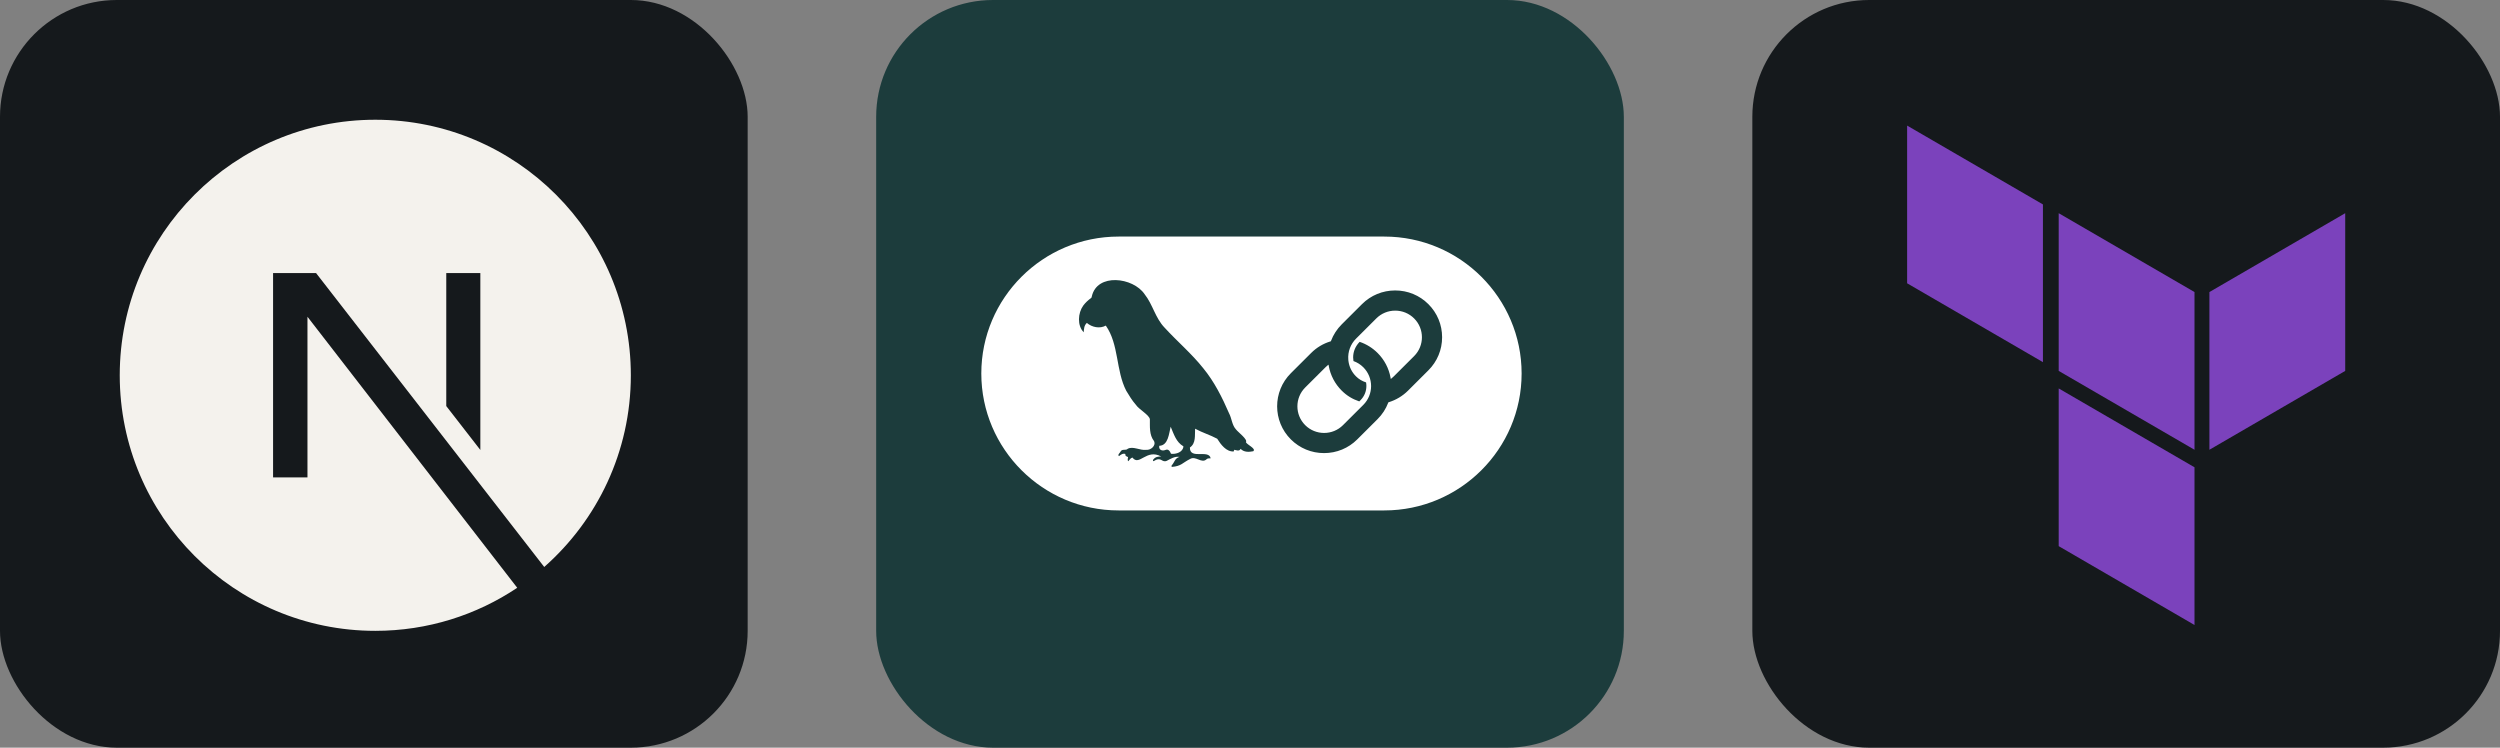
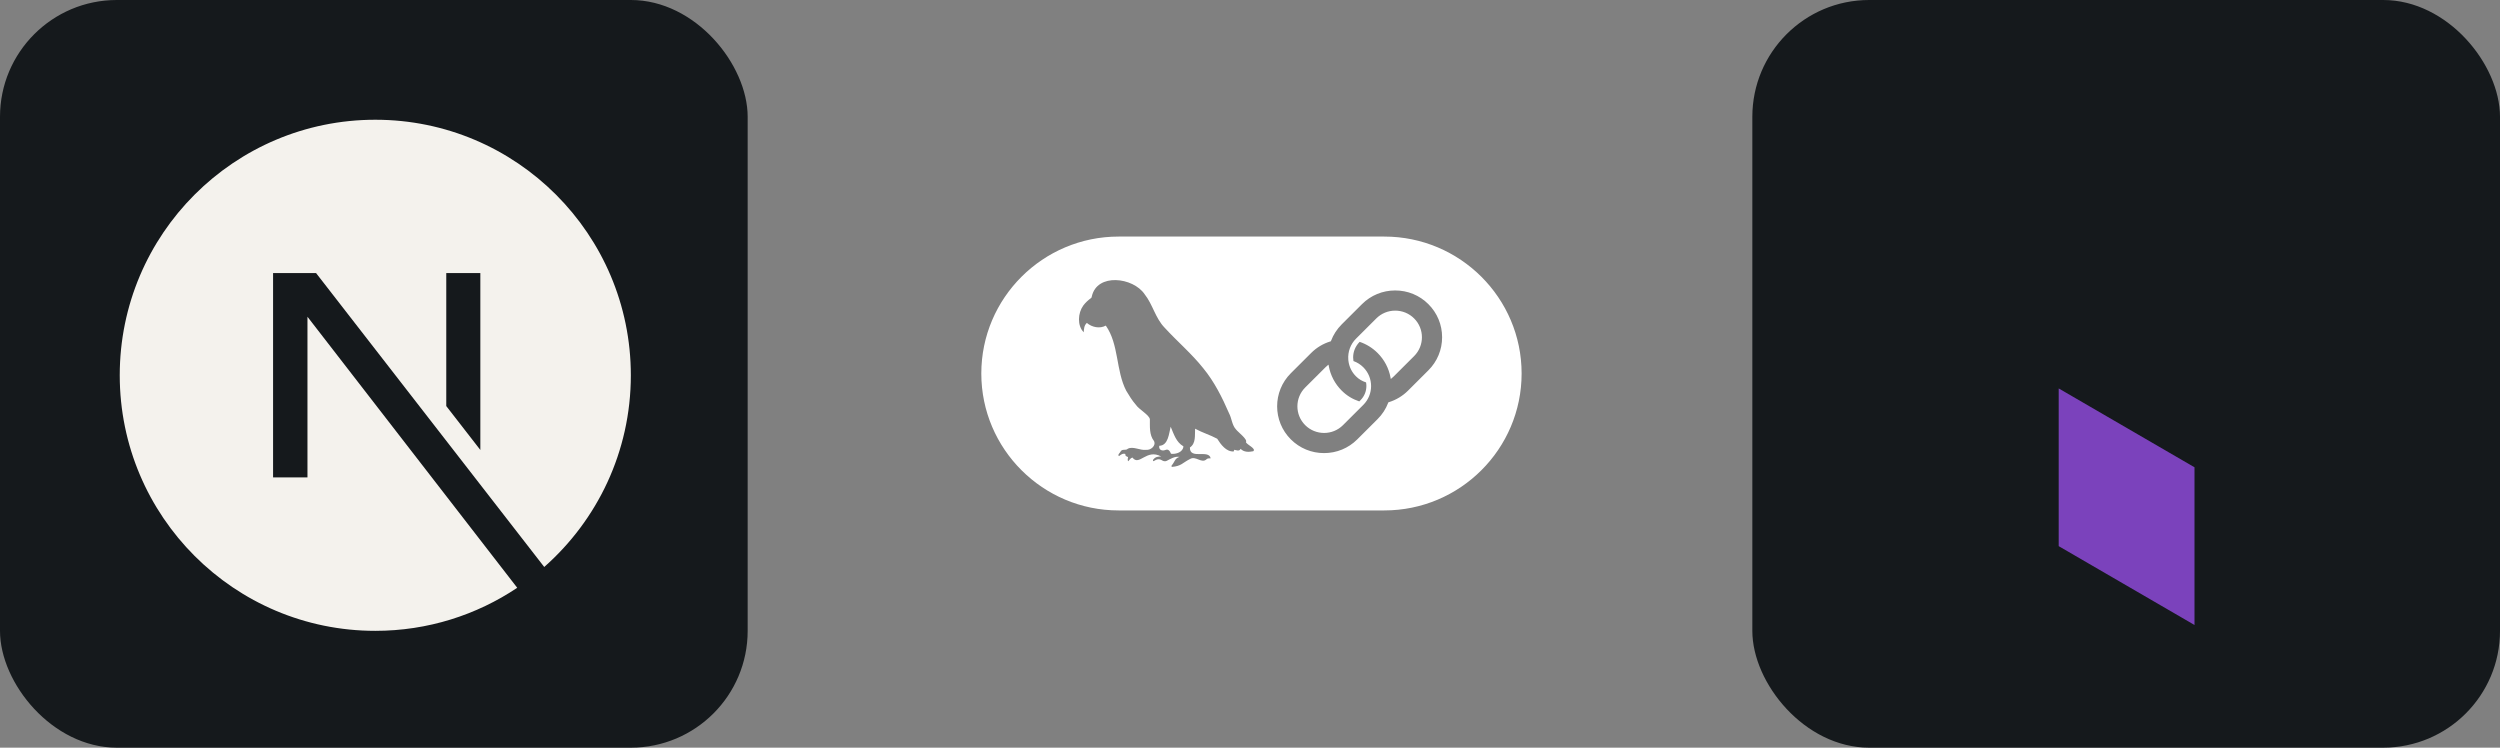
<svg xmlns="http://www.w3.org/2000/svg" width="160.5" height="48" viewBox="0 0 856 256" fill="none" version="1.1">
  <rect x="0" y="0" width="856" height="256" fill="#808080" stroke="none" />
  <defs>
            


        </defs>
  <g transform="translate(0, 0)">
    <svg width="256" height="256" title="Next.js" viewBox="0 0 256 256" fill="none" id="nextjs">
      <style>
#nextjs {
    rect {fill: #15191C}
    path {fill: #F4F2ED}

    @media (prefers-color-scheme: light) {
        rect {fill: #F4F2ED}
        path {fill: #15191C}
    }
}
</style>
      <rect width="256" height="256" rx="40" fill="#15191C" />
      <path d="M177.099 201.256C163.194 210.568 146.474 216 128.5 216C80.207 216 41 176.793 41 128.5C41 80.207 80.207 41 128.5 41C176.793 41 216 80.207 216 128.5C216 154.626 204.523 178.091 186.345 194.132L108.222 93.5H93.5V163.471H105.276V108.455L177.099 201.256ZM152.803 139.036L164.47 154.065V93.5H152.803V139.036Z" fill="#F4F2ED" />
    </svg>
  </g>
  <g transform="translate(300, 0)">
    <svg width="256" height="256" title="LangChain" viewBox="0 0 256 256" fill="none">
-       <rect width="256" height="256" rx="40" fill="#1C3C3C" />
      <path d="M83.012 81C57.089 81 36 102.034 36 127.886C36 153.738 57.09 174.772 83.012 174.772H173.988C199.911 174.772 221 153.738 221 127.886C221 102.034 199.91 81 173.988 81H83.012ZM82.076 95.904C85.876 96 89.938 97.828 91.888 100.705C94.72 104.244 95.572 108.928 98.783 112.215C103.103 116.931 108.025 121.083 112.011 126.105C115.782 130.695 118.475 136.078 120.826 141.503C121.785 143.303 121.795 145.513 123.216 147.05C123.916 147.978 127.337 150.506 126.595 151.402C127.022 152.33 130.219 153.606 129.11 154.506C127.611 154.814 125.927 154.873 124.781 153.678C124.358 154.649 123.37 154.137 122.608 154.011C122.542 154.2 122.477 154.389 122.415 154.578C119.881 154.747 117.98 152.169 116.773 150.223C114.374 148.928 111.653 148.14 109.203 146.785C109.063 149.017 109.551 151.784 107.422 153.224C107.314 157.514 113.925 153.73 114.531 156.927C114.061 156.979 113.54 156.854 113.164 157.215C111.438 158.889 109.46 155.947 107.471 157.161C104.801 158.502 104.536 159.597 101.23 159.874C101.048 159.597 101.12 159.418 101.276 159.249C102.206 158.17 102.274 156.901 103.863 156.441C102.227 156.183 100.857 157.083 99.48 157.795C97.689 158.527 97.704 156.145 94.949 157.921C94.644 157.673 94.788 157.447 94.963 157.255C95.662 156.402 96.583 156.276 97.622 156.324C92.511 153.483 90.106 159.798 87.745 156.657C87.036 156.845 86.77 157.481 86.323 157.931C85.938 157.508 86.228 156.996 86.247 156.499C85.786 156.283 85.201 156.183 85.338 155.446C84.435 155.142 83.805 155.674 83.133 156.18C82.527 155.711 83.543 155.03 83.731 154.542C84.273 153.605 85.504 154.349 86.13 153.674C87.907 152.666 90.385 154.302 92.416 154.025C93.981 154.221 95.918 152.618 95.134 151.019C93.46 148.886 93.754 146.096 93.716 143.545C93.51 142.058 89.931 140.168 88.897 138.564C87.618 137.121 86.623 135.445 85.626 133.799C82.029 126.855 83.161 117.932 78.629 111.486C76.579 112.616 73.908 112.082 72.141 110.568C71.186 111.436 71.145 112.571 71.069 113.776C68.78 111.493 69.07 107.178 70.9 104.638C71.646 103.634 72.539 102.808 73.536 102.082C73.761 101.917 73.837 101.759 73.832 101.506C74.737 97.446 78.276 95.808 82.076 95.904ZM177.714 99.45C182.011 99.45 186.043 101.114 189.076 104.138C192.108 107.162 193.778 111.187 193.778 115.472C193.778 119.758 192.108 123.782 189.076 126.802L182.123 133.74C180.272 135.588 177.997 136.956 175.496 137.723L175.37 137.759L175.325 137.885C174.525 140.003 173.279 141.924 171.671 143.518L164.72 150.452C161.687 153.477 157.651 155.141 153.354 155.141C149.057 155.141 145.024 153.476 141.992 150.452C135.725 144.203 135.725 134.038 141.992 127.788L148.944 120.854C150.789 119.009 153.06 117.647 155.558 116.89L155.689 116.849L155.734 116.727C156.538 114.603 157.787 112.675 159.397 111.072L166.348 104.138C169.38 101.113 173.417 99.45 177.714 99.45ZM177.714 106.36C176.513 106.357 175.324 106.59 174.214 107.048C173.104 107.506 172.096 108.18 171.248 109.029L164.297 115.963C163.368 116.891 162.651 118.009 162.195 119.239C161.74 120.47 161.555 121.786 161.655 123.094L161.696 123.535C161.945 125.58 162.844 127.423 164.297 128.867C165.299 129.866 166.403 130.497 167.743 130.938C167.815 131.34 167.851 131.748 167.851 132.157C167.854 133.06 167.678 133.954 167.333 134.789C166.988 135.623 166.48 136.38 165.84 137.016L165.413 137.444C163.09 136.651 161.154 135.493 159.405 133.75C157.092 131.454 155.542 128.502 154.964 125.295L154.888 124.85L154.533 125.133C154.297 125.325 154.071 125.529 153.857 125.745L146.901 132.679C143.338 136.233 143.338 142.021 146.901 145.575C148.683 147.352 151.025 148.242 153.372 148.243C155.717 148.243 158.056 147.352 159.837 145.574L166.79 138.641C170.353 135.087 170.353 129.304 166.79 125.745C165.839 124.797 164.689 124.073 163.423 123.626C163.354 123.215 163.318 122.8 163.315 122.384C163.315 120.386 164.104 118.491 165.552 117.047C167.879 117.84 169.945 119.124 171.689 120.863C174.007 123.175 175.539 126.097 176.126 129.317L176.207 129.763L176.558 129.475C176.796 129.284 177.025 129.08 177.241 128.863L184.194 121.929C187.757 118.375 187.762 112.583 184.194 109.029C183.345 108.179 182.336 107.505 181.226 107.047C180.115 106.589 178.925 106.356 177.723 106.36H177.714ZM100.839 146.11C100.227 148.483 100.026 152.526 96.934 152.644C96.679 154.013 97.88 154.528 98.98 154.088C100.067 153.591 100.584 154.48 100.951 155.365C102.629 155.61 105.109 154.807 105.203 152.823C102.698 151.384 101.925 148.647 100.839 146.11Z" fill="white" />
    </svg>
  </g>
  <g transform="translate(600, 0)">
    <svg width="256" height="256" title="HashiCorp Terraform" viewBox="0 0 256 256" fill="none" id="terraform">
      <style>
#terraform {
    rect {fill: #15191C}

    @media (prefers-color-scheme: light) {
        rect {fill: #F4F2ED}
    }
}
</style>
      <rect width="256" height="256" rx="40" fill="#15191C" />
-       <path fill-rule="evenodd" clip-rule="evenodd" d="M104.9 73L151.4 100V154L104.9 127V73Z" fill="#7B42BC" />
-       <path fill-rule="evenodd" clip-rule="evenodd" d="M156.5 100V154L203 127V73L156.5 100Z" fill="#7B42BC" />
-       <path fill-rule="evenodd" clip-rule="evenodd" d="M53 43V97L99.5 124V70L53 43Z" fill="#7B42BC" />
      <path fill-rule="evenodd" clip-rule="evenodd" d="M104.9 187L151.4 214V160L104.9 133V187Z" fill="#7B42BC" />
    </svg>
  </g>
</svg>